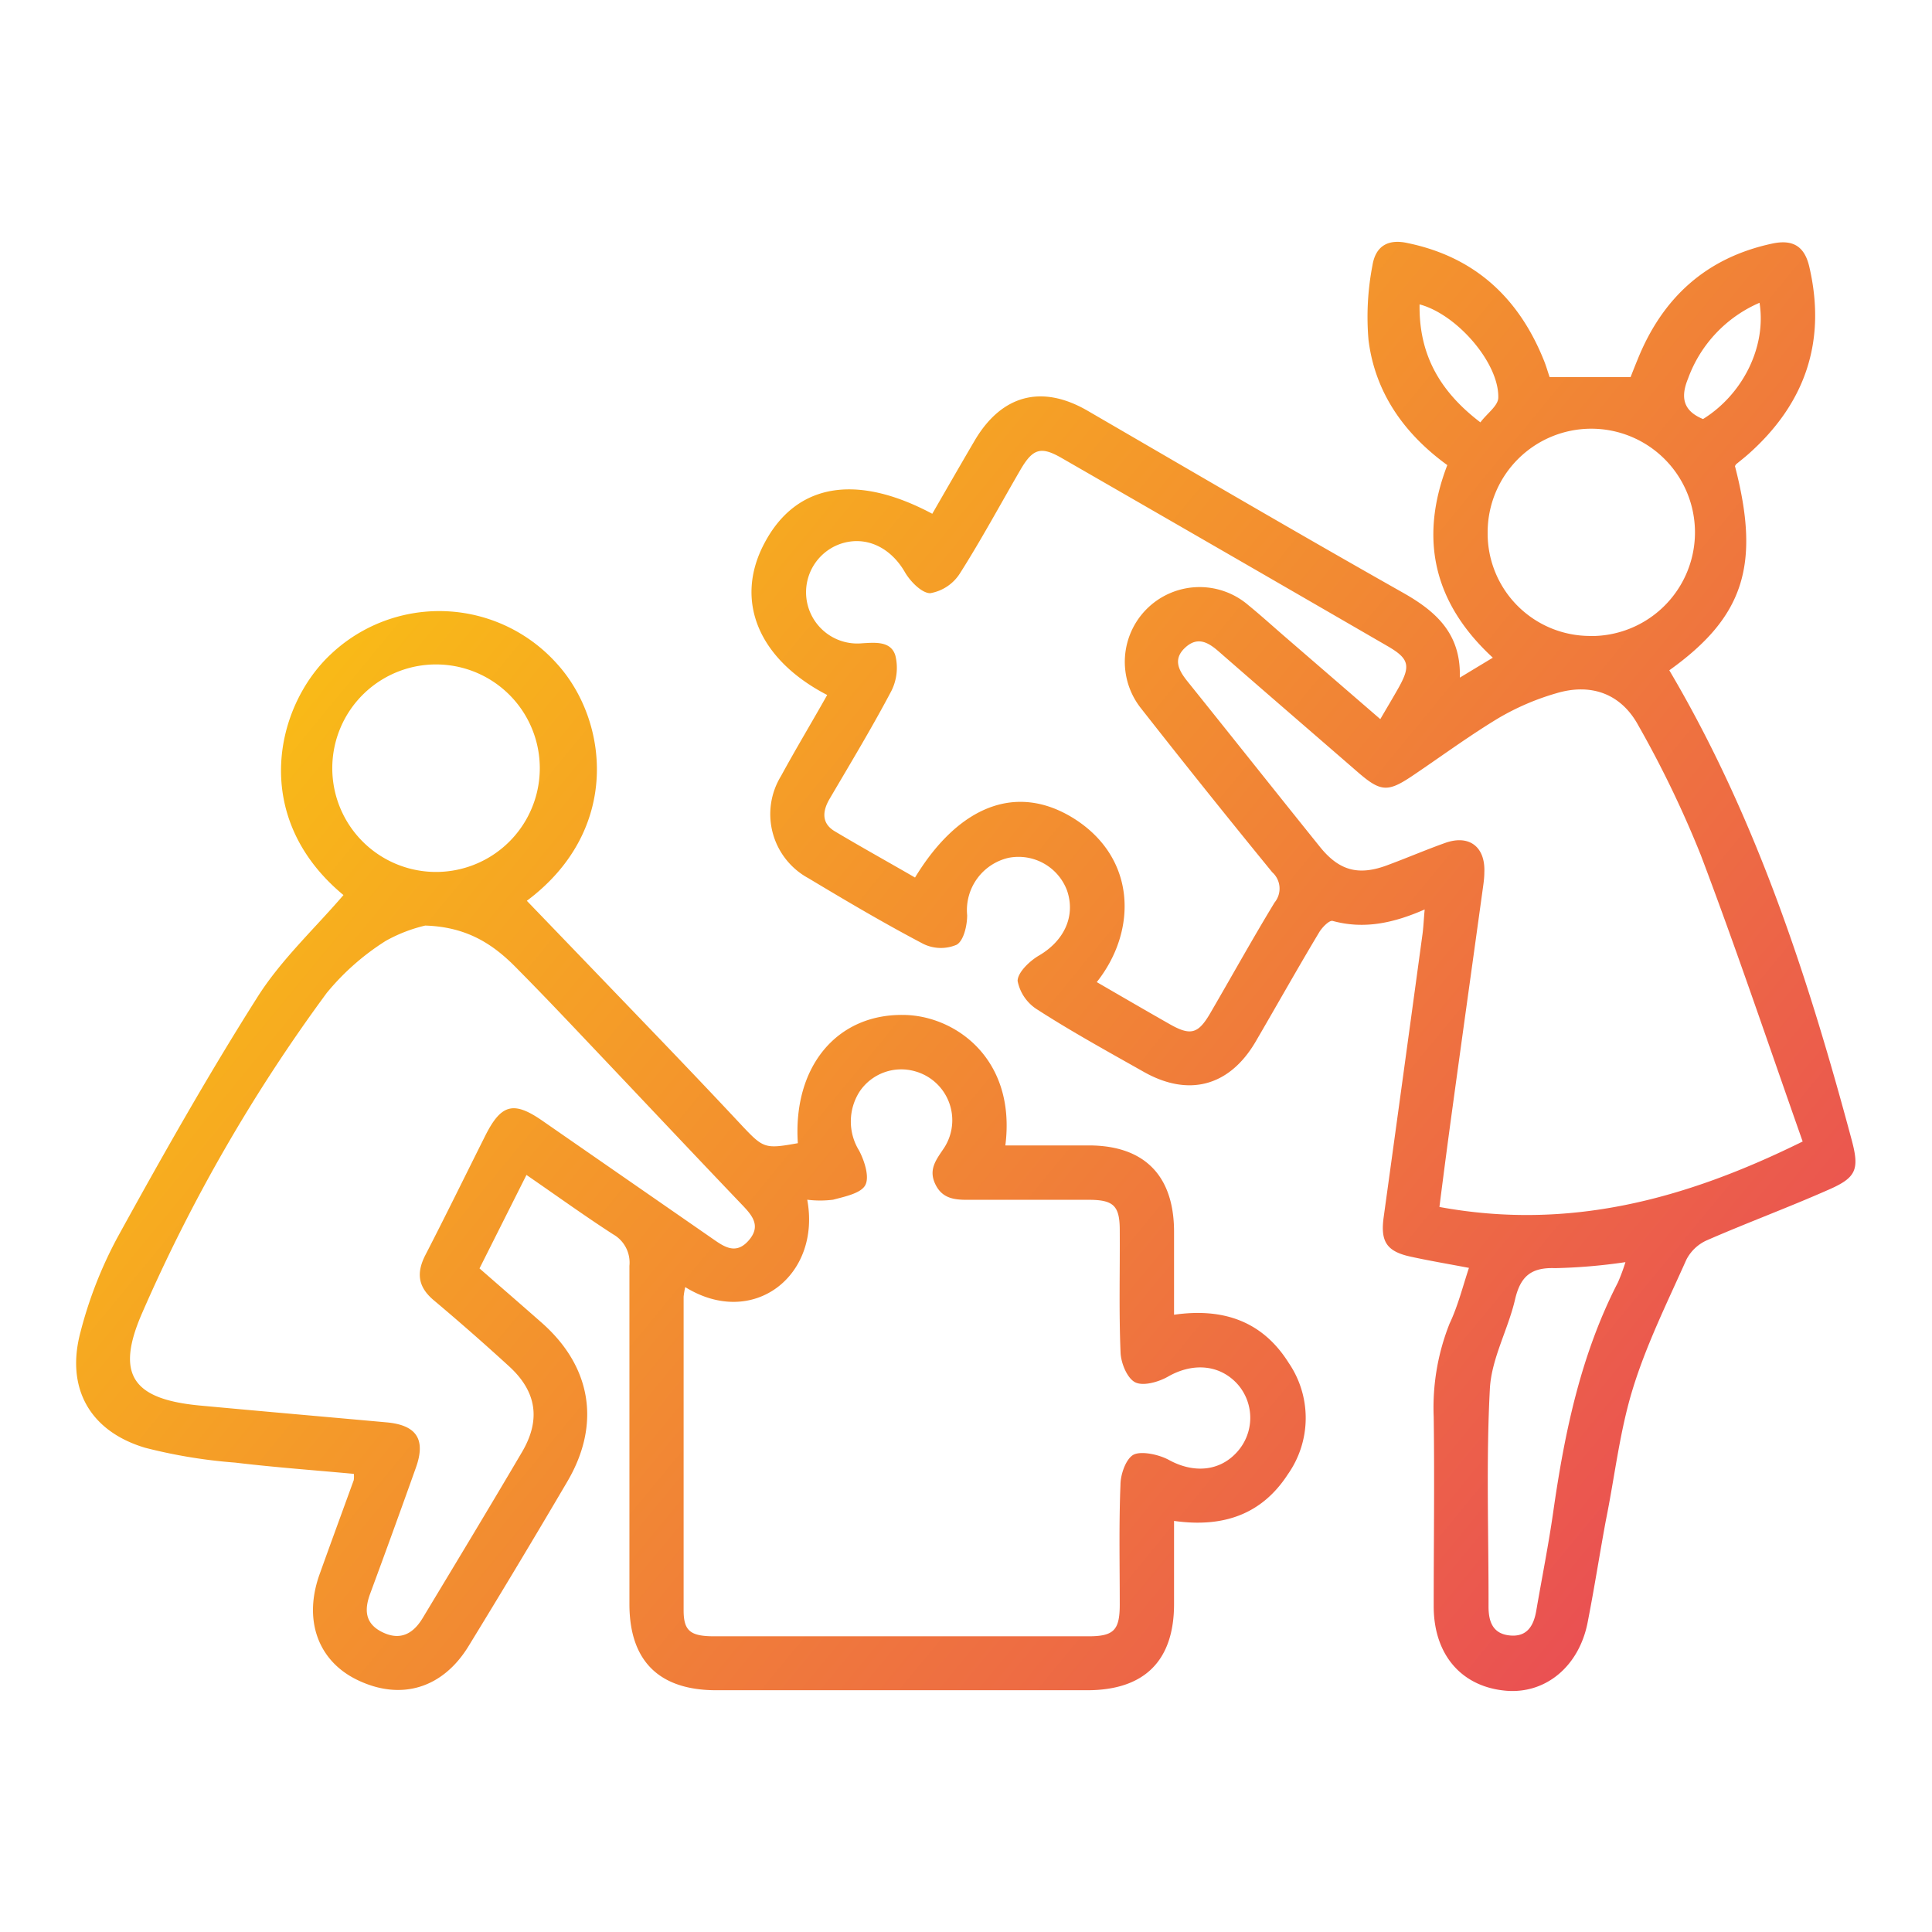
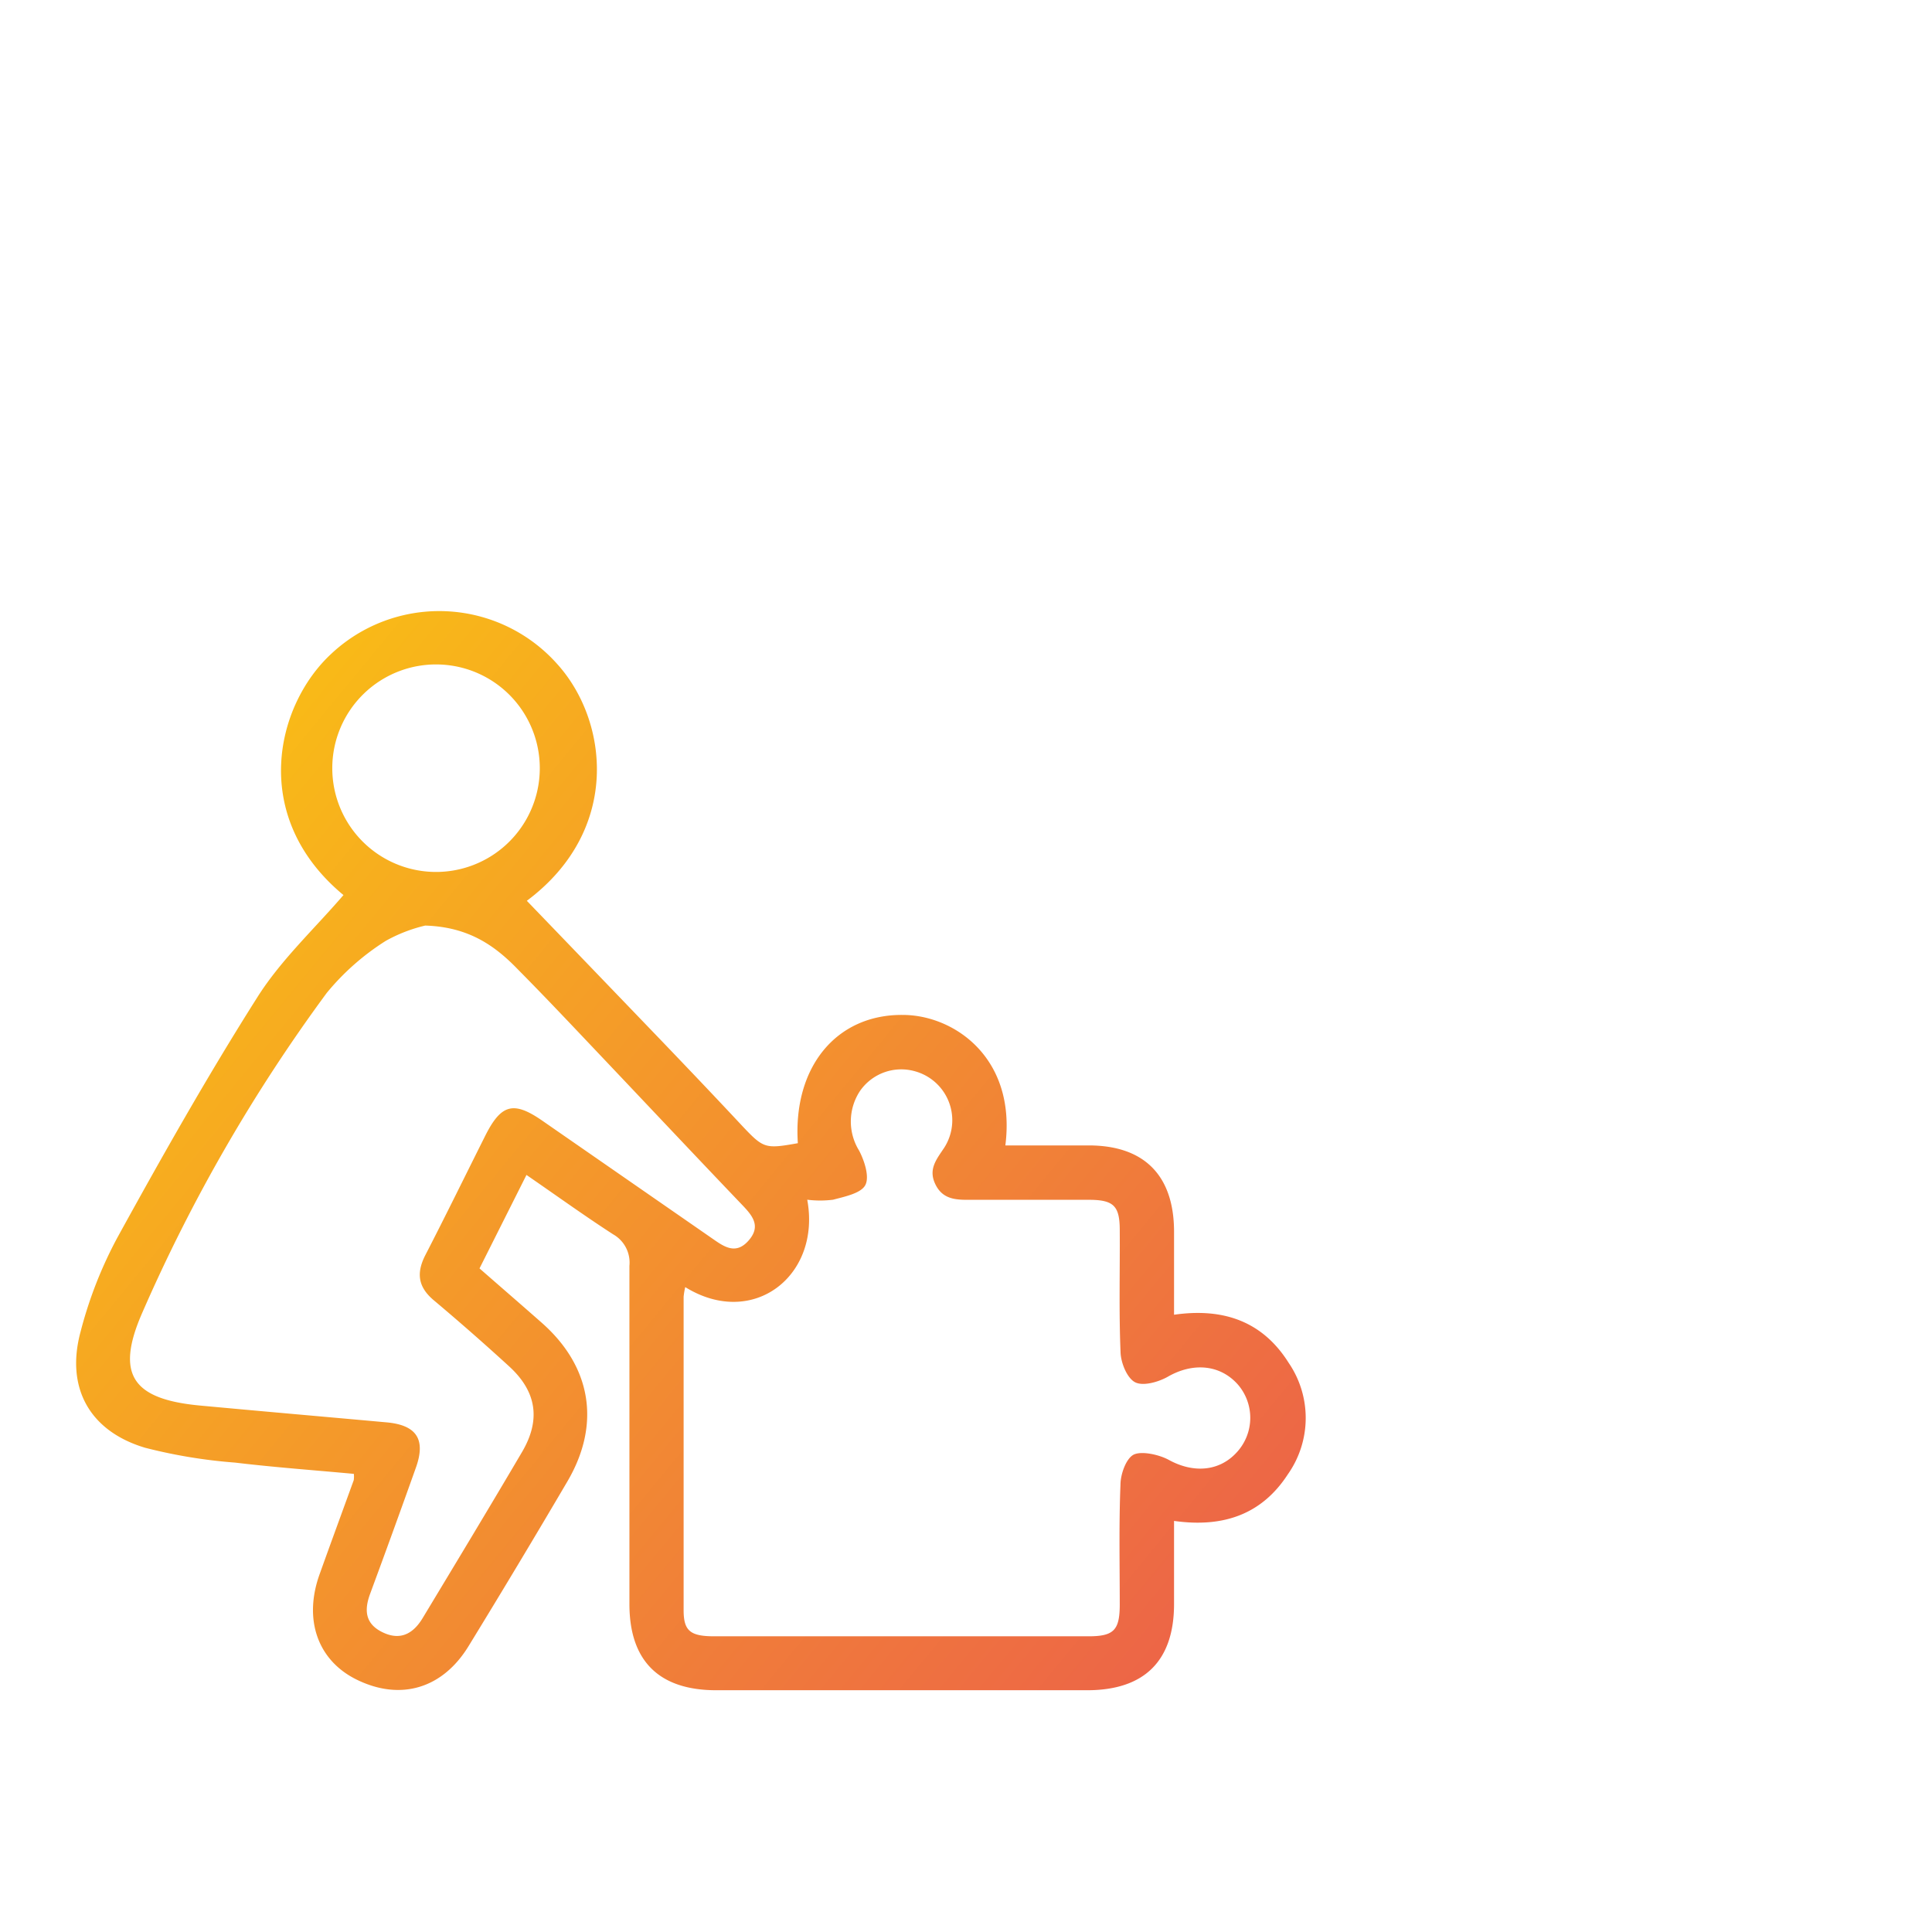
<svg xmlns="http://www.w3.org/2000/svg" xmlns:xlink="http://www.w3.org/1999/xlink" id="Layer_1" data-name="Layer 1" viewBox="0 0 216 216">
  <defs>
    <style>.cls-1{fill:url(#linear-gradient);}.cls-2{fill:url(#linear-gradient-2);}</style>
    <linearGradient id="linear-gradient" x1="68.01" y1="13.09" x2="270.14" y2="179.64" gradientUnits="userSpaceOnUse">
      <stop offset="0" stop-color="#fac213" />
      <stop offset="1" stop-color="#e42869" />
    </linearGradient>
    <linearGradient id="linear-gradient-2" x1="3.26" y1="91.67" x2="205.39" y2="258.22" xlink:href="#linear-gradient" />
  </defs>
-   <path class="cls-1" d="M164.23,141.75c-2.31-.44-4.46-.8-6.59-1.27-2.64-.59-3.32-1.71-2.94-4.42q2.18-15.78,4.33-31.57c.11-.8.14-1.6.25-2.81-3.54,1.55-6.81,2.23-10.29,1.28-.37-.1-1.19.73-1.52,1.3-2.4,4-4.72,8.14-7.09,12.2-2.93,5-7.51,6.23-12.57,3.34-4-2.26-8-4.46-11.79-6.9a4.88,4.88,0,0,1-2.25-3.23c0-.94,1.34-2.23,2.39-2.84,2.79-1.63,4.12-4.38,3.14-7.26a5.79,5.79,0,0,0-6.56-3.66,6,6,0,0,0-4.61,6.42c0,1.13-.38,2.83-1.17,3.29a4.47,4.47,0,0,1-3.73-.09c-4.36-2.29-8.61-4.8-12.84-7.34a8.15,8.15,0,0,1-3.07-11.43c1.66-3.05,3.44-6,5.16-9.06-7.72-4-10.43-10.59-7-17,3.51-6.62,10.2-7.82,18.75-3.26,1.58-2.74,3.16-5.49,4.76-8.22,3-5.06,7.45-6.26,12.55-3.33C133.27,52.7,145,59.57,156.81,66.24c3.75,2.11,6.55,4.61,6.4,9.52l3.69-2.23c-6.51-6-8.31-13.15-5.09-21.53-4.82-3.5-8.08-8.1-8.81-14a30.28,30.28,0,0,1,.44-8.32c.36-2.23,1.81-3,4-2.49,7.46,1.56,12.36,6.12,15.16,13.08.26.63.44,1.29.65,1.89h9.05c.21-.53.5-1.28.8-2,2.78-6.89,7.67-11.34,15-12.92,2.34-.51,3.66.28,4.19,2.62,1.92,8.31-.46,15.26-6.81,20.9-.45.4-.93.77-1.4,1.16,0,0-.07.12-.11.19,2.88,11.07,1,16.86-7.34,22.83,9.7,16.42,15.51,34.3,20.4,52.54.87,3.27.51,4.18-2.59,5.53-4.52,2-9.13,3.7-13.64,5.67a4.74,4.74,0,0,0-2.27,2.17c-2.13,4.77-4.48,9.51-6,14.48-1.46,4.76-2,9.78-3,14.69-.69,3.73-1.27,7.48-2,11.21-.91,5-4.66,8.15-9.1,7.8-5-.41-8.13-4-8.14-9.42,0-7.07.1-14.13,0-21.19a25.41,25.41,0,0,1,1.77-10.43C163,146,163.51,143.93,164.23,141.75Zm37.31-14.13c-3.79-10.75-7.38-21.44-11.38-32a118.73,118.73,0,0,0-7-14.53c-1.93-3.54-5.28-4.75-9.17-3.58a28.17,28.17,0,0,0-6.43,2.76c-3.32,2-6.43,4.3-9.64,6.46-2.79,1.88-3.57,1.81-6.17-.45-5.16-4.48-10.34-8.94-15.48-13.43-1.2-1.05-2.39-1.73-3.78-.43s-.7,2.55.28,3.77c4.95,6.16,9.85,12.34,14.8,18.49,2.18,2.71,4.38,3.27,7.67,2,2.13-.79,4.22-1.69,6.36-2.45,2.68-.94,4.48.46,4.35,3.32,0,.46-.05.91-.11,1.36-1.14,8.27-2.3,16.53-3.43,24.8-.51,3.71-1,7.44-1.48,11.23C175.32,137.59,188.31,134.16,201.54,127.62ZM102.3,98.11C107.24,90,113.7,87.57,120,91.47c7.09,4.42,7.17,12.6,2.62,18.33,2.71,1.57,5.39,3.13,8.08,4.66,2.39,1.37,3.24,1.16,4.6-1.17,2.4-4.12,4.72-8.31,7.2-12.39a2.45,2.45,0,0,0-.26-3.38q-7.42-9.08-14.66-18.31a8.36,8.36,0,0,1,12-11.54c1.41,1.15,2.76,2.38,4.14,3.57l10.6,9.16c.77-1.32,1.43-2.42,2.06-3.54,1.35-2.42,1.16-3.22-1.21-4.6q-18.22-10.55-36.47-21.05c-2.32-1.34-3.22-1.07-4.6,1.29-2.25,3.87-4.37,7.81-6.77,11.59A4.92,4.92,0,0,1,104,66.32c-.94,0-2.23-1.31-2.83-2.35-1.61-2.79-4.4-4.14-7.25-3.15a5.73,5.73,0,0,0,2.47,11.1c1.5-.09,3.21-.25,3.71,1.36a5.75,5.75,0,0,1-.46,4c-2.16,4.09-4.56,8.06-6.9,12.05-.8,1.37-.89,2.7.54,3.58C96.26,94.69,99.3,96.37,102.3,98.11Zm75.57-27a11.59,11.59,0,1,0-11.55-11.55A11.46,11.46,0,0,0,177.87,71.1Zm3.85,70a62.56,62.56,0,0,1-7.85.67c-2.69-.1-3.88.92-4.48,3.48-.78,3.38-2.64,6.62-2.82,10-.43,8.1-.13,16.24-.15,24.36,0,1.72.5,3.06,2.42,3.23s2.64-1.13,2.92-2.79c.63-3.66,1.36-7.31,1.89-11,1.27-8.89,3.08-17.61,7.24-25.69A22,22,0,0,0,181.72,141.13Zm15-107.26a14.69,14.69,0,0,0-8,8.49c-.87,2.13-.51,3.61,1.68,4.51C194.85,44.09,197.5,38.77,196.72,33.87ZM165.51,47.22c.74-1,2-1.86,2-2.77.09-3.85-4.6-9.3-8.8-10.42C158.63,39.44,160.79,43.63,165.51,47.22Z" />
  <path class="cls-2" d="M39.56,164.78c-4.42-.41-8.86-.73-13.28-1.26a58,58,0,0,1-10.06-1.66C10,160,7.33,155.14,9,148.92a46.88,46.88,0,0,1,4.12-10.55c5-9.09,10.12-18.15,15.68-26.92,2.63-4.15,6.36-7.61,9.6-11.38C27.9,91.37,30.78,78.92,37,73.13a17.65,17.65,0,0,1,25.28,1.09c5.75,6.33,7.2,18.59-3.38,26.49q7.6,7.89,15.21,15.81c3,3.13,6,6.28,8.93,9.42,2.33,2.46,2.53,2.52,6.16,1.87-.56-8.48,4.28-14.4,11.72-14.34,5.76,0,12.72,4.82,11.48,14.59,3.12,0,6.22,0,9.32,0,6.21,0,9.52,3.36,9.54,9.6,0,3.09,0,6.19,0,9.33,5.55-.8,9.91.76,12.81,5.37a10.93,10.93,0,0,1-.08,12.46c-2.9,4.48-7.21,6-12.73,5.22,0,3.13,0,6.21,0,9.29,0,6.36-3.32,9.64-9.72,9.64q-20.73,0-41.46,0c-6.4,0-9.71-3.27-9.71-9.64,0-12.61,0-25.21,0-37.81A3.63,3.63,0,0,0,68.55,138c-3.19-2.06-6.26-4.28-9.69-6.64l-5.25,10.45c2.38,2.08,4.67,4.06,6.94,6.06,5.59,4.92,6.65,11.38,2.86,17.8Q58,174.88,52.41,184c-2.91,4.79-7.62,6.19-12.52,3.79-4.37-2.14-6-6.72-4.14-11.84,1.25-3.49,2.54-7,3.8-10.47A2.89,2.89,0,0,0,39.56,164.78ZM76.61,143.9a8.41,8.41,0,0,0-.18,1.07c0,11.69,0,23.38,0,35.06,0,2.29.74,2.9,3.36,2.91h41.9c2.83,0,3.49-.68,3.5-3.51,0-4.48-.1-9,.08-13.43,0-1.2.65-3,1.52-3.39s2.75,0,3.87.6c2.75,1.52,5.69,1.32,7.66-.89a5.69,5.69,0,0,0,.1-7.5c-2-2.28-5.05-2.51-7.84-.91-1.05.6-2.77,1.09-3.67.63s-1.59-2.16-1.63-3.34c-.19-4.55-.06-9.1-.09-13.66,0-2.71-.68-3.38-3.36-3.4-4.33,0-8.65,0-13,0-1.61,0-3.28.12-4.19-1.61s0-2.83.89-4.16a5.68,5.68,0,0,0-3.2-8.59A5.61,5.61,0,0,0,96.13,122a6.19,6.19,0,0,0-.08,6.64c.6,1.15,1.18,2.94.69,3.86s-2.3,1.28-3.6,1.63a11.53,11.53,0,0,1-2.89,0C91.82,142.61,84.21,148.6,76.61,143.9ZM47.54,103.48a17,17,0,0,0-4.41,1.71,27.55,27.55,0,0,0-6.6,5.82A184.66,184.66,0,0,0,15.89,146.8c-3,6.87-1.09,9.63,6.45,10.34,7,.65,13.91,1.25,20.86,1.88,3.37.3,4.43,1.89,3.3,5.06q-2.52,7.08-5.12,14.11c-.66,1.79-.57,3.3,1.29,4.25s3.39.44,4.58-1.53c3.72-6.17,7.45-12.34,11.1-18.55,2.14-3.62,1.65-6.79-1.44-9.61q-4.11-3.76-8.39-7.36c-1.75-1.46-2-3-1-5,2.29-4.44,4.49-8.94,6.73-13.41,1.78-3.54,3.16-3.91,6.36-1.7l18.9,13.1c1.33.92,2.69,2,4.17.33s.39-2.86-.8-4.1c-5.2-5.44-10.34-10.91-15.51-16.36-3.14-3.31-6.26-6.63-9.46-9.86C55.34,105.73,52.4,103.63,47.54,103.48Zm1.55-6a11.6,11.6,0,0,0,0-23.19,11.6,11.6,0,1,0,0,23.19Z" />
</svg>